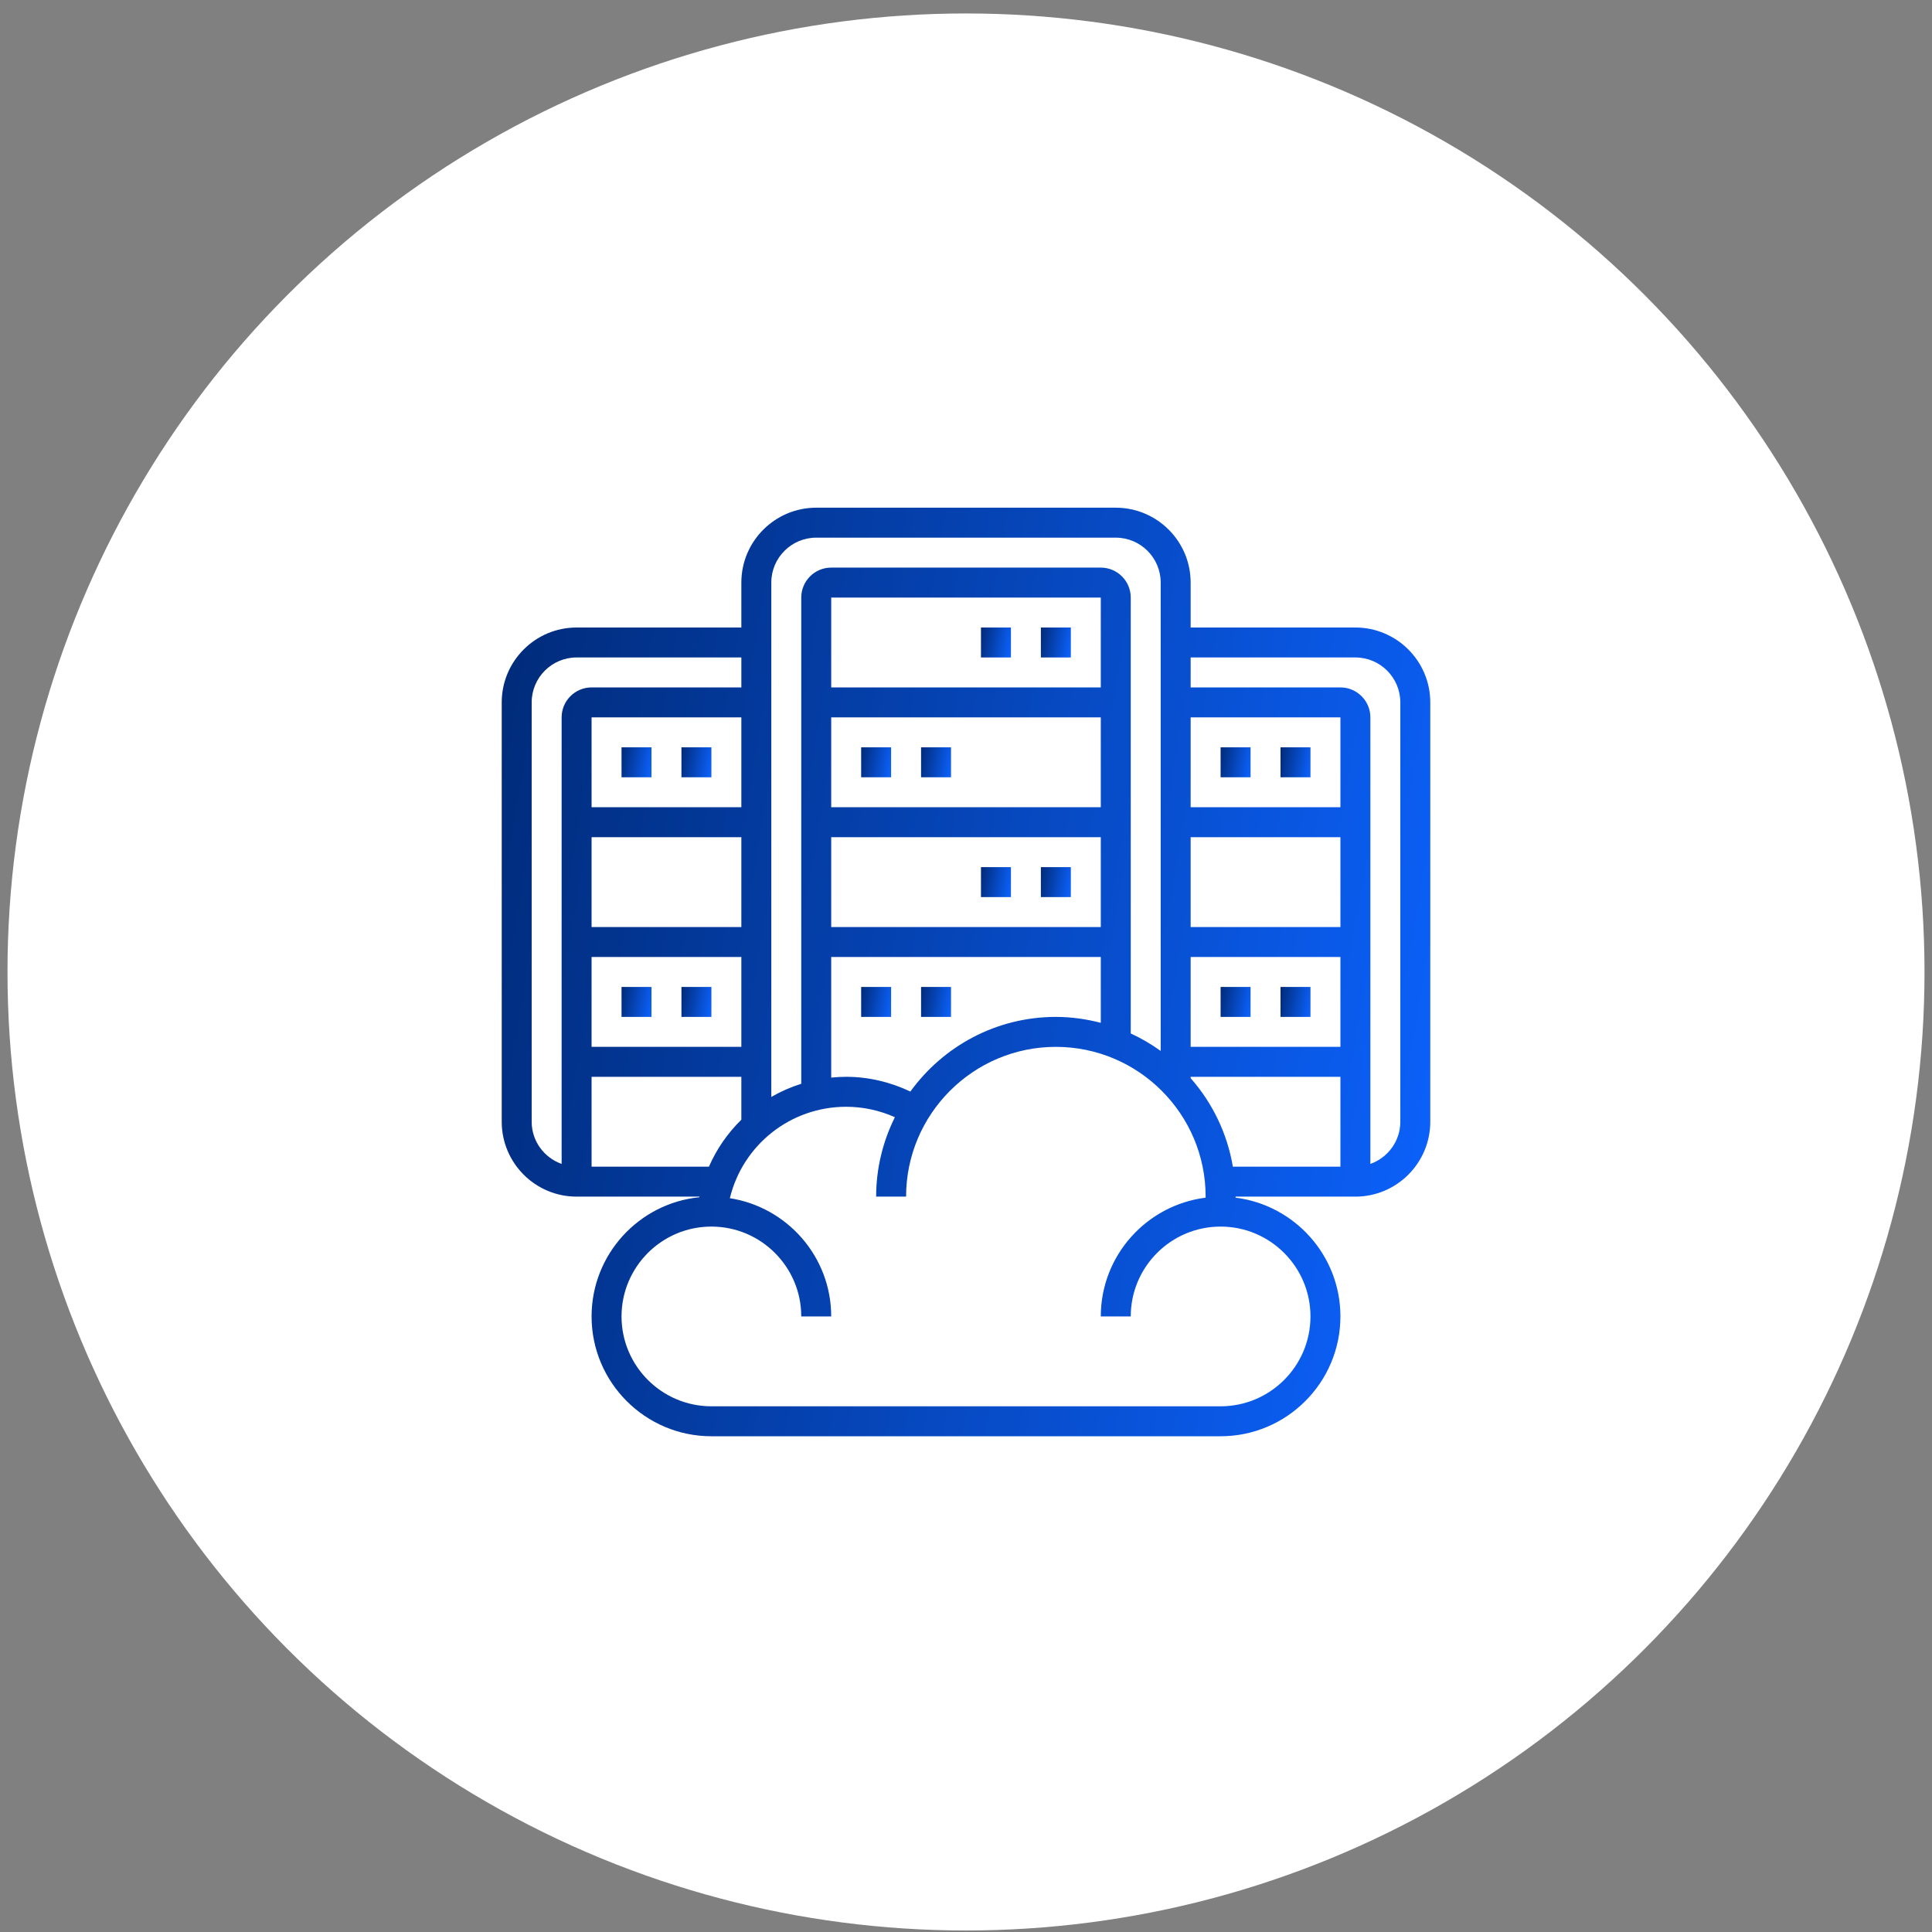
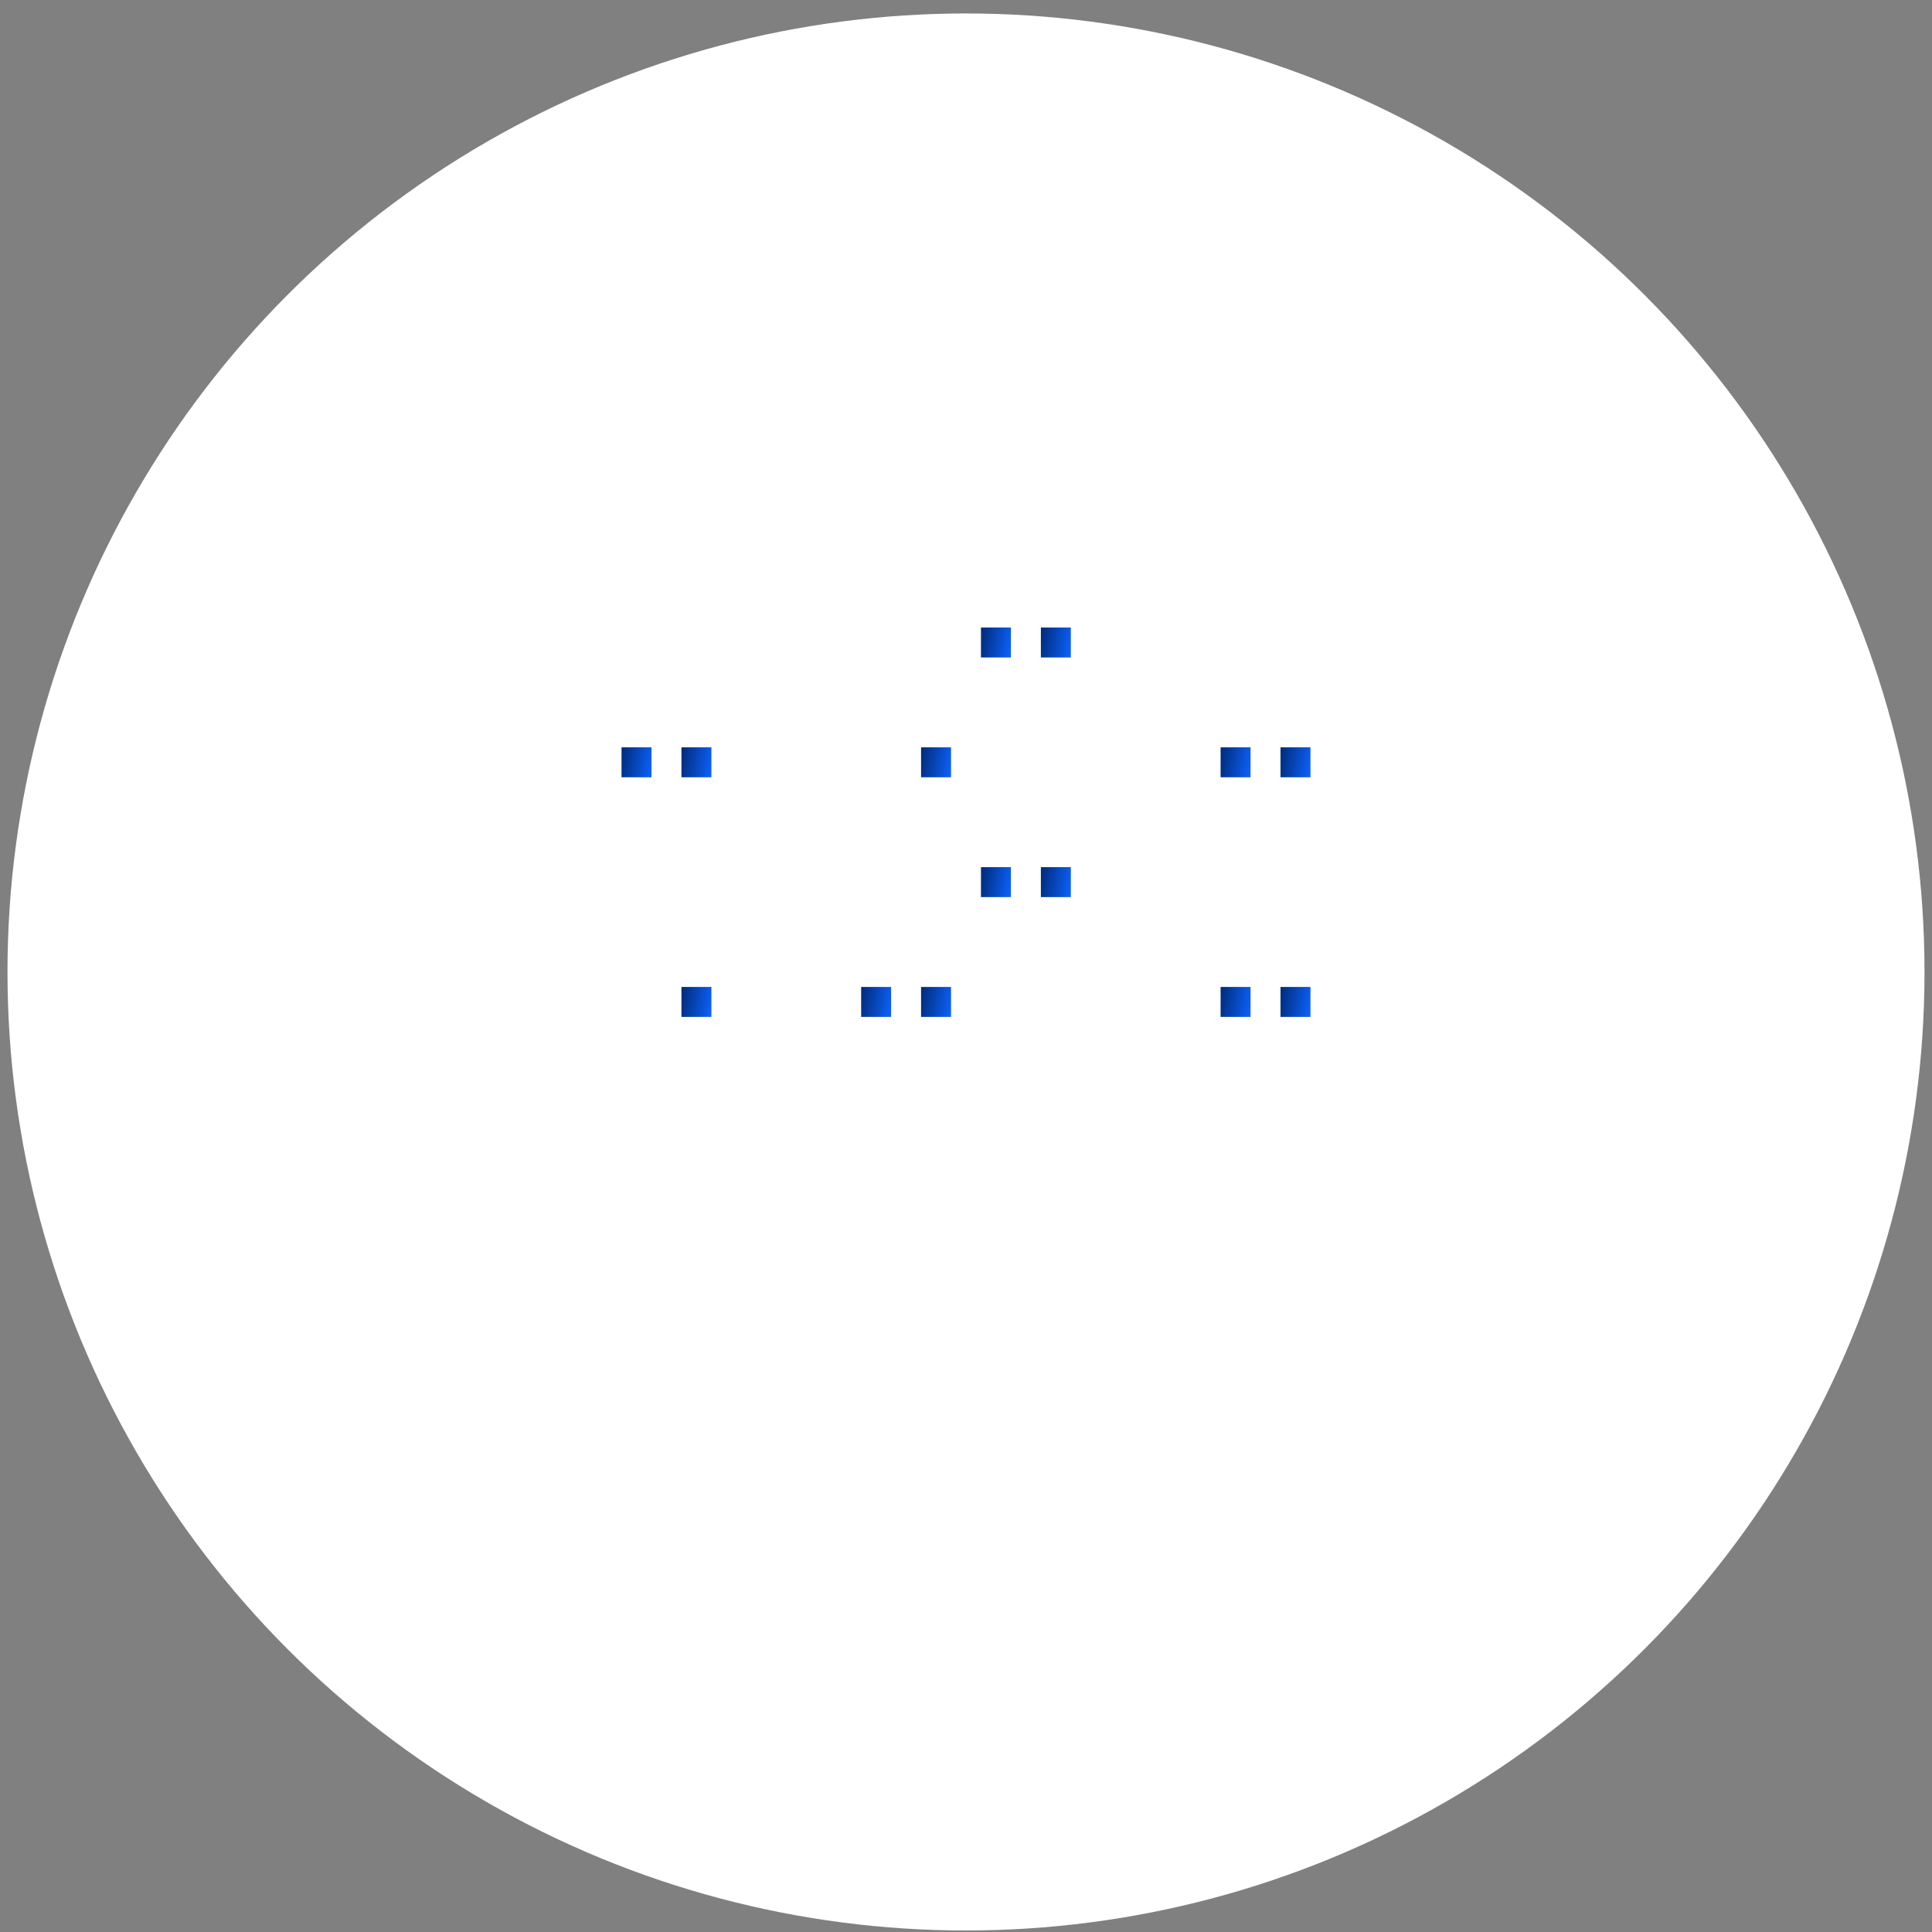
<svg xmlns="http://www.w3.org/2000/svg" width="129" height="129" viewBox="0 0 129 129" fill="none">
  <rect x="0" y="0" width="129" height="129" fill="#808080" stroke="none" />
  <circle cx="64.5" cy="64.899" r="64" fill="white" />
  <path d="M69.5 41.899H71.5V43.899H69.5V41.899Z" fill="url(#paint0_linear_1211_3012)" />
  <path d="M65.5 41.899H67.5V43.899H65.5V41.899Z" fill="url(#paint1_linear_1211_3012)" />
-   <path d="M57.5 49.899H59.5V51.899H57.5V49.899Z" fill="url(#paint2_linear_1211_3012)" />
  <path d="M61.5 49.899H63.5V51.899H61.5V49.899Z" fill="url(#paint3_linear_1211_3012)" />
  <path d="M69.5 57.899H71.5V59.899H69.5V57.899Z" fill="url(#paint4_linear_1211_3012)" />
  <path d="M65.5 57.899H67.5V59.899H65.5V57.899Z" fill="url(#paint5_linear_1211_3012)" />
  <path d="M57.5 65.899H59.5V67.899H57.5V65.899Z" fill="url(#paint6_linear_1211_3012)" />
  <path d="M61.5 65.899H63.5V67.899H61.5V65.899Z" fill="url(#paint7_linear_1211_3012)" />
  <path d="M41.5 49.899H43.5V51.899H41.5V49.899Z" fill="url(#paint8_linear_1211_3012)" />
  <path d="M45.5 49.899H47.5V51.899H45.5V49.899Z" fill="url(#paint9_linear_1211_3012)" />
-   <path d="M41.5 65.899H43.5V67.899H41.5V65.899Z" fill="url(#paint10_linear_1211_3012)" />
+   <path d="M41.5 65.899H43.5V67.899V65.899Z" fill="url(#paint10_linear_1211_3012)" />
  <path d="M45.5 65.899H47.5V67.899H45.5V65.899Z" fill="url(#paint11_linear_1211_3012)" />
-   <path d="M90.5 41.899H79.5V38.899C79.5 36.142 77.257 33.899 74.5 33.899H54.5C51.743 33.899 49.5 36.142 49.5 38.899V41.899H38.5C35.743 41.899 33.5 44.142 33.5 46.899V74.899C33.5 77.656 35.743 79.899 38.5 79.899H46.701C46.698 79.912 46.697 79.926 46.695 79.94C42.66 80.345 39.5 83.76 39.5 87.899C39.5 92.31 43.089 95.899 47.5 95.899H81.5C85.911 95.899 89.5 92.31 89.5 87.899C89.5 83.826 86.438 80.461 82.497 79.968C82.497 79.945 82.5 79.922 82.5 79.899H90.5C93.257 79.899 95.5 77.656 95.5 74.899V46.899C95.5 44.142 93.257 41.899 90.5 41.899ZM89.5 61.899H79.5V55.899H89.5V61.899ZM89.5 63.899V69.899H79.5V63.899H89.5ZM89.5 53.899H79.5V47.899H89.5V53.899ZM54.5 35.899H74.5C76.154 35.899 77.5 37.245 77.5 38.899V70.172C76.875 69.721 76.207 69.33 75.5 69.004V39.899C75.5 38.796 74.603 37.899 73.5 37.899H55.5C54.397 37.899 53.5 38.796 53.5 39.899V72.364C52.797 72.584 52.128 72.88 51.5 73.242V38.899C51.5 37.245 52.846 35.899 54.5 35.899ZM60.785 72.883C59.451 72.249 57.992 71.899 56.5 71.899C56.163 71.899 55.829 71.918 55.5 71.951V63.899H73.5V68.294C72.539 68.045 71.538 67.899 70.5 67.899C66.504 67.899 62.967 69.87 60.785 72.883ZM73.5 45.899H55.5V39.899H73.5V45.899ZM55.5 47.899H73.5V53.899H55.5V47.899ZM55.5 55.899H73.5V61.899H55.5V55.899ZM49.5 53.899H39.5V47.899H49.5V53.899ZM39.5 55.899H49.5V61.899H39.5V55.899ZM39.5 63.899H49.5V69.899H39.5V63.899ZM35.5 74.899V46.899C35.5 45.245 36.846 43.899 38.5 43.899H49.5V45.899H39.5C38.397 45.899 37.5 46.796 37.5 47.899V77.715C36.339 77.301 35.5 76.201 35.5 74.899ZM39.5 77.899V71.899H49.5V74.762C48.593 75.651 47.853 76.711 47.335 77.899H39.5ZM87.5 87.899C87.5 91.208 84.809 93.899 81.5 93.899H47.5C44.191 93.899 41.5 91.208 41.5 87.899C41.5 84.59 44.191 81.899 47.5 81.899C50.809 81.899 53.5 84.59 53.5 87.899H55.5C55.5 83.908 52.559 80.6 48.733 80.004C49.588 76.463 52.761 73.899 56.5 73.899C57.627 73.899 58.733 74.142 59.752 74.596C58.958 76.197 58.5 77.994 58.5 79.899H60.5C60.5 74.385 64.986 69.899 70.5 69.899C76.014 69.899 80.5 74.385 80.5 79.899C80.5 79.922 80.497 79.945 80.497 79.969C76.559 80.465 73.5 83.828 73.5 87.899H75.5C75.5 84.59 78.191 81.899 81.5 81.899C84.809 81.899 87.5 84.59 87.5 87.899ZM82.319 77.899C81.94 75.656 80.941 73.626 79.5 71.988V71.899H89.5V77.899H82.319ZM93.5 74.899C93.5 76.201 92.661 77.301 91.5 77.715V47.899C91.5 46.796 90.603 45.899 89.5 45.899H79.5V43.899H90.5C92.154 43.899 93.5 45.245 93.5 46.899V74.899Z" fill="url(#paint12_linear_1211_3012)" />
  <path d="M85.5 49.899H87.5V51.899H85.5V49.899Z" fill="url(#paint13_linear_1211_3012)" />
  <path d="M81.5 49.899H83.5V51.899H81.5V49.899Z" fill="url(#paint14_linear_1211_3012)" />
  <path d="M85.5 65.899H87.5V67.899H85.5V65.899Z" fill="url(#paint15_linear_1211_3012)" />
  <path d="M81.5 65.899H83.5V67.899H81.5V65.899Z" fill="url(#paint16_linear_1211_3012)" />
  <defs>
    <linearGradient id="paint0_linear_1211_3012" x1="69.5" y1="41.899" x2="71.778" y2="42.294" gradientUnits="userSpaceOnUse">
      <stop stop-color="#002A77" />
      <stop offset="1" stop-color="#0C63FF" />
    </linearGradient>
    <linearGradient id="paint1_linear_1211_3012" x1="65.5" y1="41.899" x2="67.778" y2="42.294" gradientUnits="userSpaceOnUse">
      <stop stop-color="#002A77" />
      <stop offset="1" stop-color="#0C63FF" />
    </linearGradient>
    <linearGradient id="paint2_linear_1211_3012" x1="57.5" y1="49.899" x2="59.779" y2="50.294" gradientUnits="userSpaceOnUse">
      <stop stop-color="#002A77" />
      <stop offset="1" stop-color="#0C63FF" />
    </linearGradient>
    <linearGradient id="paint3_linear_1211_3012" x1="61.5" y1="49.899" x2="63.779" y2="50.294" gradientUnits="userSpaceOnUse">
      <stop stop-color="#002A77" />
      <stop offset="1" stop-color="#0C63FF" />
    </linearGradient>
    <linearGradient id="paint4_linear_1211_3012" x1="69.5" y1="57.899" x2="71.778" y2="58.294" gradientUnits="userSpaceOnUse">
      <stop stop-color="#002A77" />
      <stop offset="1" stop-color="#0C63FF" />
    </linearGradient>
    <linearGradient id="paint5_linear_1211_3012" x1="65.5" y1="57.899" x2="67.778" y2="58.294" gradientUnits="userSpaceOnUse">
      <stop stop-color="#002A77" />
      <stop offset="1" stop-color="#0C63FF" />
    </linearGradient>
    <linearGradient id="paint6_linear_1211_3012" x1="57.5" y1="65.899" x2="59.779" y2="66.294" gradientUnits="userSpaceOnUse">
      <stop stop-color="#002A77" />
      <stop offset="1" stop-color="#0C63FF" />
    </linearGradient>
    <linearGradient id="paint7_linear_1211_3012" x1="61.5" y1="65.899" x2="63.779" y2="66.294" gradientUnits="userSpaceOnUse">
      <stop stop-color="#002A77" />
      <stop offset="1" stop-color="#0C63FF" />
    </linearGradient>
    <linearGradient id="paint8_linear_1211_3012" x1="41.5" y1="49.899" x2="43.779" y2="50.294" gradientUnits="userSpaceOnUse">
      <stop stop-color="#002A77" />
      <stop offset="1" stop-color="#0C63FF" />
    </linearGradient>
    <linearGradient id="paint9_linear_1211_3012" x1="45.5" y1="49.899" x2="47.779" y2="50.294" gradientUnits="userSpaceOnUse">
      <stop stop-color="#002A77" />
      <stop offset="1" stop-color="#0C63FF" />
    </linearGradient>
    <linearGradient id="paint10_linear_1211_3012" x1="41.5" y1="65.899" x2="43.779" y2="66.294" gradientUnits="userSpaceOnUse">
      <stop stop-color="#002A77" />
      <stop offset="1" stop-color="#0C63FF" />
    </linearGradient>
    <linearGradient id="paint11_linear_1211_3012" x1="45.5" y1="65.899" x2="47.779" y2="66.294" gradientUnits="userSpaceOnUse">
      <stop stop-color="#002A77" />
      <stop offset="1" stop-color="#0C63FF" />
    </linearGradient>
    <linearGradient id="paint12_linear_1211_3012" x1="33.5" y1="33.899" x2="104.135" y2="46.162" gradientUnits="userSpaceOnUse">
      <stop stop-color="#002A77" />
      <stop offset="1" stop-color="#0C63FF" />
    </linearGradient>
    <linearGradient id="paint13_linear_1211_3012" x1="85.5" y1="49.899" x2="87.778" y2="50.294" gradientUnits="userSpaceOnUse">
      <stop stop-color="#002A77" />
      <stop offset="1" stop-color="#0C63FF" />
    </linearGradient>
    <linearGradient id="paint14_linear_1211_3012" x1="81.5" y1="49.899" x2="83.778" y2="50.294" gradientUnits="userSpaceOnUse">
      <stop stop-color="#002A77" />
      <stop offset="1" stop-color="#0C63FF" />
    </linearGradient>
    <linearGradient id="paint15_linear_1211_3012" x1="85.5" y1="65.899" x2="87.778" y2="66.294" gradientUnits="userSpaceOnUse">
      <stop stop-color="#002A77" />
      <stop offset="1" stop-color="#0C63FF" />
    </linearGradient>
    <linearGradient id="paint16_linear_1211_3012" x1="81.5" y1="65.899" x2="83.778" y2="66.294" gradientUnits="userSpaceOnUse">
      <stop stop-color="#002A77" />
      <stop offset="1" stop-color="#0C63FF" />
    </linearGradient>
  </defs>
</svg>